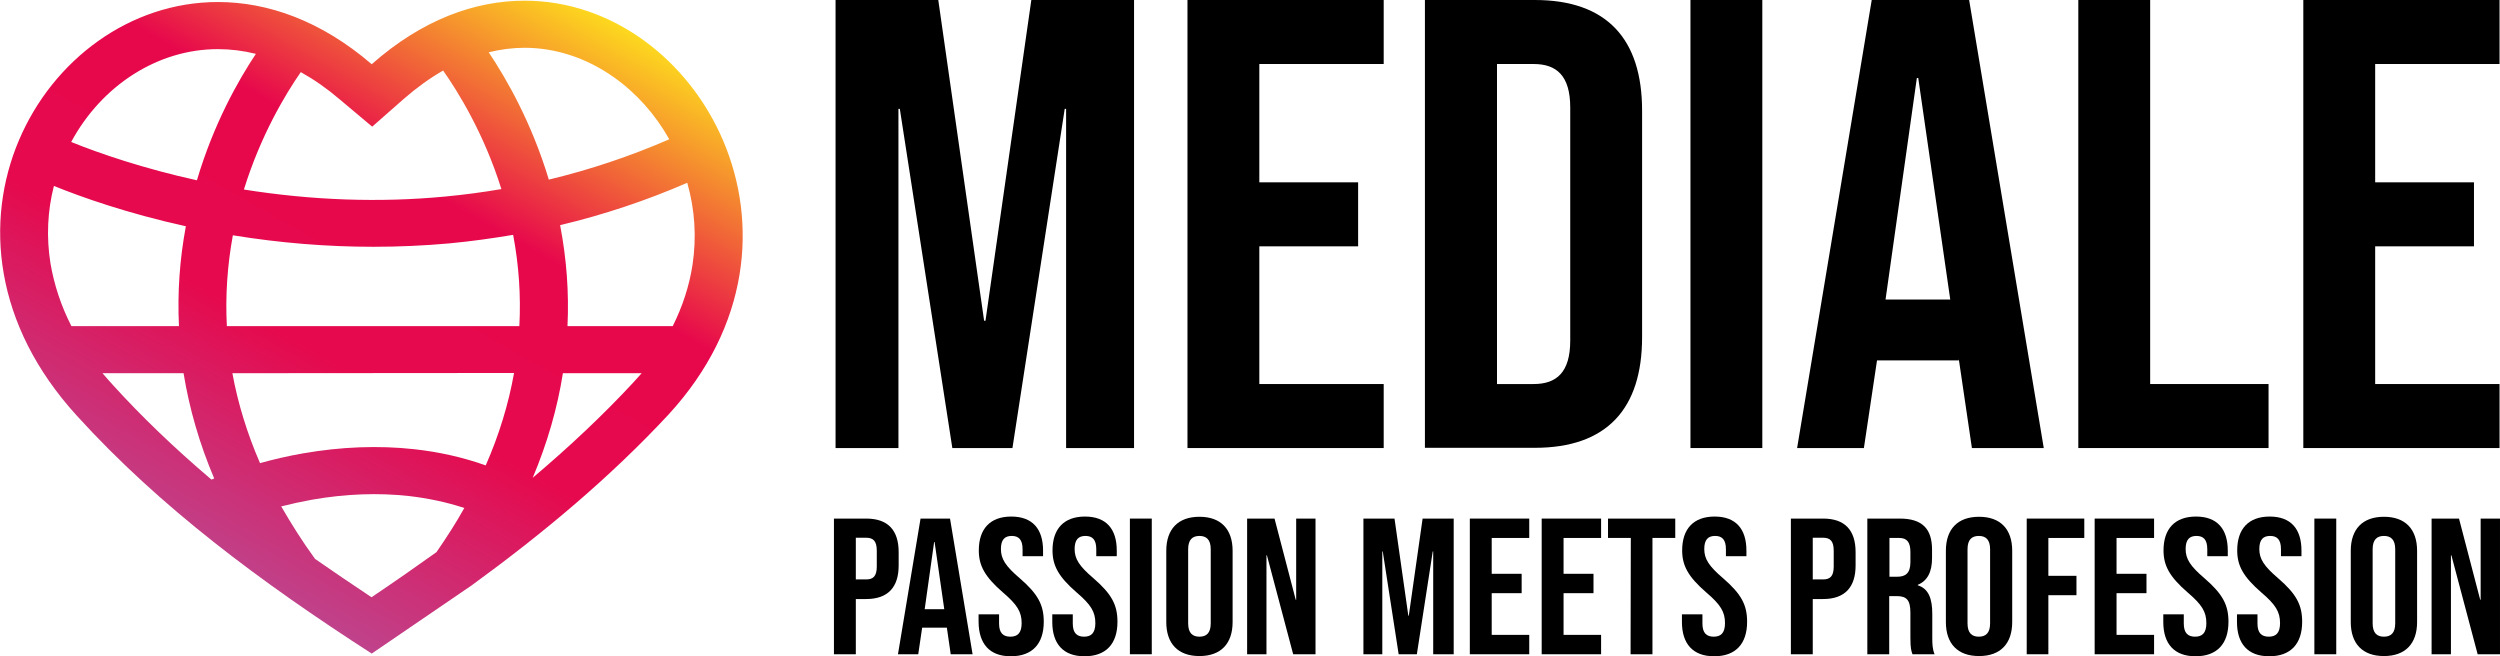
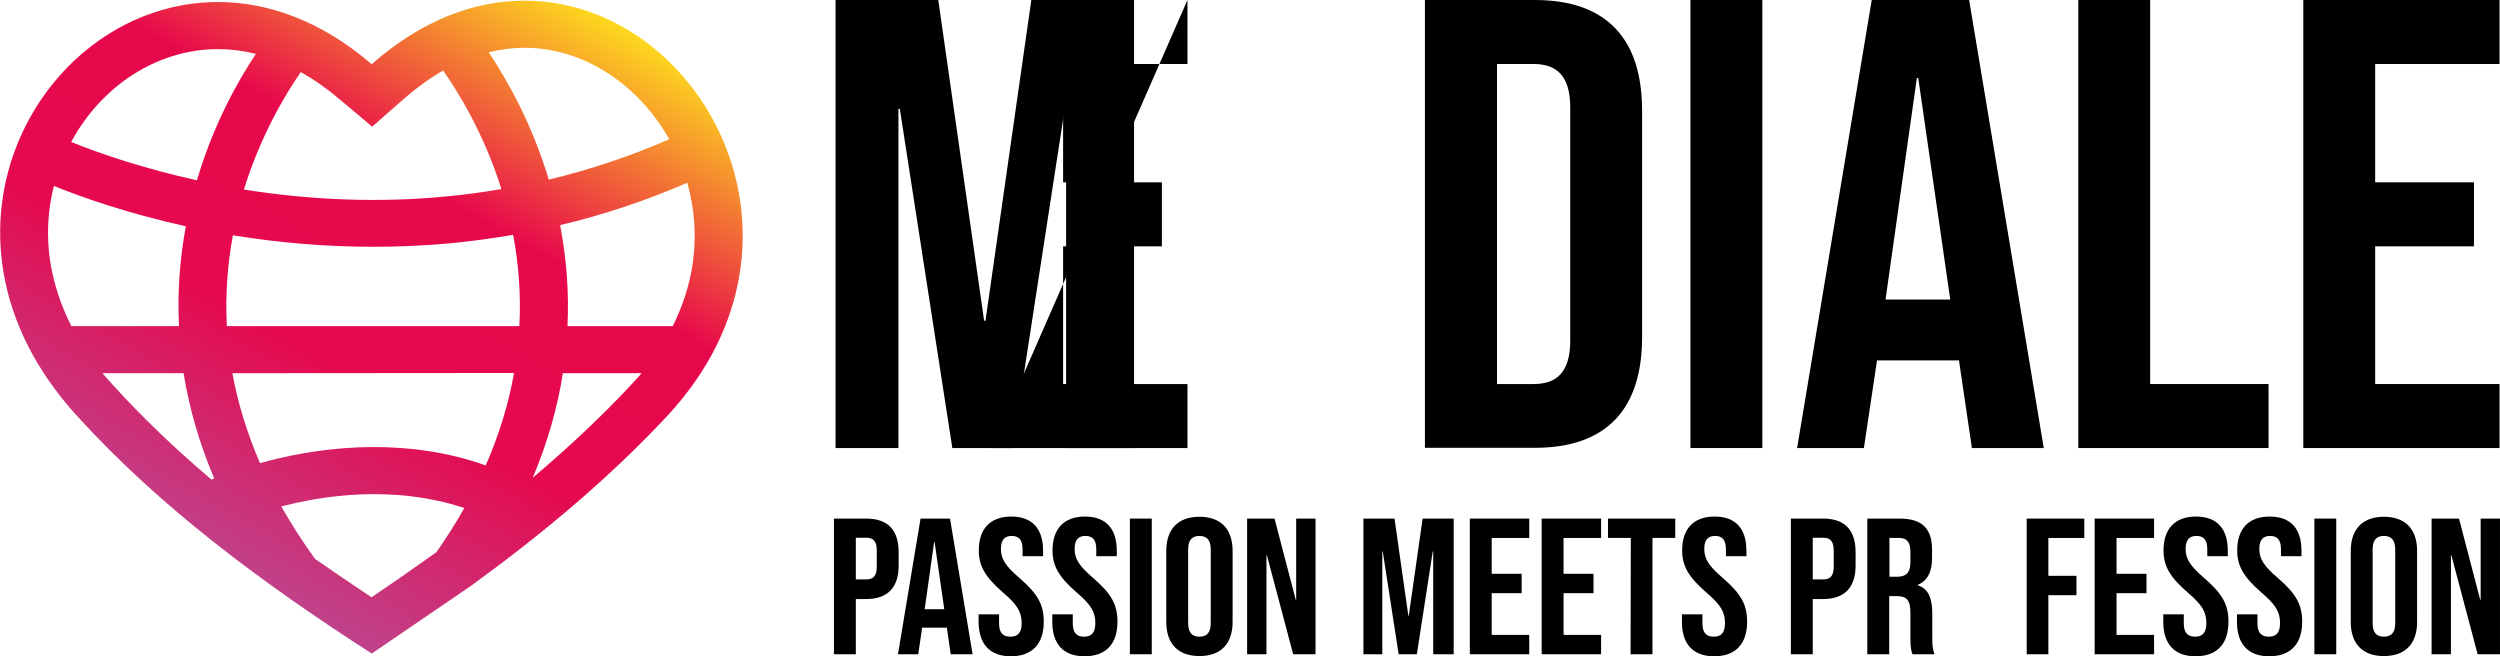
<svg xmlns="http://www.w3.org/2000/svg" fill="none" height="169" viewBox="0 0 644 169" width="644">
  <linearGradient id="a" gradientUnits="userSpaceOnUse" x1="47.985" x2="132.825" y1="141.428" y2="-8.738">
    <stop offset="0" stop-color="#bf438b" />
    <stop offset=".352" stop-color="#e6094d" />
    <stop offset=".643" stop-color="#e7084c" />
    <stop offset="1" stop-color="#fdd91e" />
  </linearGradient>
  <clipPath id="b">
    <path d="m0 0h644v169h-644z" />
  </clipPath>
  <g clip-path="url(#b)">
    <g fill="#000">
      <path d="m215.24 0h26.46l11.806 82.613h.356l11.807-82.613h26.46v115.415h-17.502v-87.374h-.356l-13.467 87.374h-15.485l-13.526-87.374h-.356v87.374h-16.197z" />
-       <path d="m305.893 0h50.547v16.488h-32.037v30.479h25.451v16.488h-25.451v35.472h32.037v16.488h-50.547z" />
+       <path d="m305.893 0v16.488h-32.037v30.479h25.451v16.488h-25.451v35.472h32.037v16.488h-50.547z" />
      <path d="m367.059 0h28.299c18.569 0 27.646 10.044 27.646 28.505v58.346c0 18.461-9.077 28.505-27.646 28.505h-28.299zm28.002 98.927c5.874 0 9.433-2.961 9.433-11.205v-60.029c0-8.244-3.559-11.205-9.433-11.205h-9.433v82.439z" />
      <path d="m435.463 0h18.51v115.415h-18.51z" />
      <path d="m482.156 0h25.095l19.222 115.415h-18.51l-3.381-22.932v.348h-21.062l-3.381 22.584h-17.205zm20.23 77.156-8.246-57.069h-.356l-8.069 57.069z" />
      <path d="m535.373 0h18.51v98.927h30.495v16.488h-49.005z" />
      <path d="m593.334 0h50.547v16.488h-32.037v30.479h25.452v16.488h-25.452v35.472h32.037v16.488h-50.547z" />
      <path d="m214.884 133.586h8.246c5.636 0 8.365 3.019 8.365 8.651v3.425c0 5.573-2.729 8.65-8.365 8.65h-2.67v14.224h-5.636v-34.95zm8.246 15.675c1.78 0 2.729-.812 2.729-3.309v-4.122c0-2.496-.949-3.309-2.729-3.309h-2.67v10.74z" />
      <path d="m237.132 133.586h7.594l5.814 34.95h-5.636l-1.008-6.967v.116h-6.348l-1.009 6.851h-5.221zm6.111 23.339-2.492-17.301h-.118l-2.433 17.301z" />
      <path d="m252.082 160.234v-1.974h5.28v2.38c0 2.497 1.127 3.368 2.907 3.368s2.907-.871 2.907-3.484c0-2.903-1.127-4.76-4.805-7.895-4.687-4.064-6.23-6.909-6.23-10.857 0-5.515 2.907-8.708 8.366-8.708 5.458 0 8.187 3.193 8.187 8.766v1.452h-5.28v-1.8c0-2.496-1.009-3.425-2.789-3.425s-2.788.929-2.788 3.367c0 2.554 1.186 4.412 4.865 7.547 4.687 4.064 6.17 6.851 6.17 11.205 0 5.689-2.967 8.882-8.484 8.882-5.518 0-8.247-3.251-8.306-8.824z" />
      <path d="m271.068 160.234v-1.974h5.281v2.38c0 2.497 1.127 3.368 2.907 3.368 1.779 0 2.907-.871 2.907-3.484 0-2.903-1.128-4.76-4.806-7.895-4.687-4.064-6.229-6.909-6.229-10.857 0-5.515 2.907-8.708 8.365-8.708s8.187 3.193 8.187 8.766v1.452h-5.28v-1.8c0-2.496-1.009-3.425-2.788-3.425-1.78 0-2.789.929-2.789 3.367 0 2.554 1.187 4.412 4.865 7.547 4.687 4.064 6.17 6.851 6.17 11.205 0 5.689-2.966 8.882-8.484 8.882-5.517 0-8.306-3.251-8.306-8.824z" />
      <path d="m291.061 133.586h5.636v34.95h-5.636z" />
      <path d="m300.434 160.234v-18.346c0-5.573 3.025-8.766 8.543-8.766 5.517 0 8.543 3.193 8.543 8.766v18.346c0 5.573-3.026 8.766-8.543 8.766-5.518 0-8.543-3.193-8.543-8.766zm11.45.348v-19.1c0-2.496-1.127-3.425-2.907-3.425s-2.907.929-2.907 3.425v19.1c0 2.497 1.127 3.426 2.907 3.426s2.907-.929 2.907-3.426z" />
      <path d="m321.258 133.586h7.06l5.458 20.9h.119v-20.9h4.983v34.95h-5.755l-6.763-25.487h-.119v25.487h-4.983z" />
      <path d="m351.217 133.586h8.009l3.56 25.022h.118l3.56-25.022h8.009v34.95h-5.28v-26.474h-.119l-4.093 26.474h-4.687l-4.094-26.474h-.118v26.474h-4.865z" />
      <path d="m378.627 133.586h15.306v4.993h-9.67v9.231h7.713v4.993h-7.713v10.74h9.67v4.993h-15.306z" />
      <path d="m397.137 133.586h15.306v4.993h-9.67v9.231h7.712v4.993h-7.712v10.74h9.67v4.993h-15.306z" />
      <path d="m420.096 138.579h-5.873v-4.993h17.323v4.993h-5.873v29.957h-5.636z" />
      <path d="m433.266 160.234v-1.974h5.28v2.38c0 2.497 1.127 3.368 2.907 3.368s2.907-.871 2.907-3.484c0-2.903-1.127-4.76-4.806-7.895-4.687-4.064-6.229-6.909-6.229-10.857 0-5.515 2.907-8.708 8.365-8.708s8.187 3.193 8.187 8.766v1.452h-5.28v-1.8c0-2.496-1.008-3.425-2.788-3.425s-2.789.929-2.789 3.367c0 2.554 1.187 4.412 4.865 7.547 4.687 4.064 6.17 6.851 6.17 11.205 0 5.689-2.966 8.882-8.484 8.882-5.517 0-8.305-3.251-8.305-8.824z" />
      <path d="m461.389 133.586h8.247c5.636 0 8.365 3.019 8.365 8.651v3.425c0 5.573-2.729 8.65-8.365 8.65h-2.67v14.224h-5.636v-34.95zm8.247 15.675c1.78 0 2.729-.812 2.729-3.309v-4.122c0-2.496-.949-3.309-2.729-3.309h-2.67v10.74z" />
      <path d="m481.085 133.586h8.306c5.814 0 8.305 2.671 8.305 8.012v2.148c0 3.6-1.186 5.864-3.678 6.909v.116c2.789.871 3.738 3.425 3.738 7.373v6.154c0 1.683.059 2.961.593 4.238h-5.695c-.297-.871-.534-1.452-.534-4.296v-6.386c0-3.251-.95-4.296-3.501-4.296h-1.957v14.978h-5.637v-34.95zm7.653 14.979c2.076 0 3.382-.871 3.382-3.716v-2.67c0-2.497-.89-3.6-2.848-3.6h-2.551v9.986z" />
-       <path d="m501.258 160.234v-18.346c0-5.573 3.025-8.766 8.543-8.766 5.517 0 8.543 3.193 8.543 8.766v18.346c0 5.573-3.026 8.766-8.543 8.766-5.518 0-8.543-3.193-8.543-8.766zm11.391.348v-19.1c0-2.496-1.128-3.425-2.907-3.425-1.78 0-2.907.929-2.907 3.425v19.1c0 2.497 1.127 3.426 2.907 3.426 1.779 0 2.907-.929 2.907-3.426z" />
      <path d="m522.082 133.586h14.832v4.993h-9.255v9.753h7.238v4.993h-7.238v15.211h-5.577z" />
      <path d="m539.584 133.586h15.306v4.993h-9.67v9.231h7.713v4.993h-7.713v10.74h9.67v4.993h-15.306z" />
      <path d="m557.264 160.234v-1.974h5.28v2.38c0 2.497 1.127 3.368 2.907 3.368s2.907-.871 2.907-3.484c0-2.903-1.127-4.76-4.806-7.895-4.686-4.064-6.229-6.909-6.229-10.857 0-5.515 2.907-8.708 8.365-8.708s8.187 3.193 8.187 8.766v1.452h-5.28v-1.8c0-2.496-1.008-3.425-2.788-3.425s-2.789.929-2.789 3.367c0 2.554 1.187 4.412 4.865 7.547 4.687 4.064 6.17 6.851 6.17 11.205 0 5.689-2.966 8.882-8.483 8.882-5.518 0-8.306-3.251-8.306-8.824z" />
      <path d="m576.246 160.234v-1.974h5.28v2.38c0 2.497 1.127 3.368 2.907 3.368s2.907-.871 2.907-3.484c0-2.903-1.127-4.76-4.805-7.895-4.687-4.064-6.23-6.909-6.23-10.857 0-5.515 2.907-8.708 8.366-8.708 5.458 0 8.187 3.193 8.187 8.766v1.452h-5.28v-1.8c0-2.496-1.009-3.425-2.789-3.425s-2.788.929-2.788 3.367c0 2.554 1.186 4.412 4.865 7.547 4.687 4.064 6.17 6.851 6.17 11.205 0 5.689-2.967 8.882-8.484 8.882-5.518 0-8.306-3.251-8.306-8.824z" />
      <path d="m596.182 133.586h5.636v34.95h-5.636z" />
      <path d="m605.557 160.234v-18.346c0-5.573 3.025-8.766 8.543-8.766 5.517 0 8.543 3.193 8.543 8.766v18.346c0 5.573-3.026 8.766-8.543 8.766-5.518 0-8.543-3.193-8.543-8.766zm11.45.348v-19.1c0-2.496-1.127-3.425-2.907-3.425s-2.907.929-2.907 3.425v19.1c0 2.497 1.127 3.426 2.907 3.426s2.907-.929 2.907-3.426z" />
      <path d="m626.379 133.586h7.06l5.458 20.9h.119v-20.9h4.983v34.95h-5.755l-6.763-25.487h-.119v25.487h-4.983z" />
    </g>
    <path d="m121.445 150.829c18.688-13.585 35.893-28.041 50.784-44.064 42.004-45.69 7.95-106.591-37.08-106.591v12.134c7.95 0 15.9 2.612 22.841 7.489 5.874 4.122 10.798 9.637 14.417 16.081-10.026 4.354-20.409 7.838-31.028 10.392-4.45-14.746-10.976-26.067-15.485-32.801 3.085-.755 6.17-1.161 9.255-1.161v-12.134c-12.755 0-26.4 4.877-39.393 16.372-13.111-11.263-26.816-16.023-39.631-16.023-45.267 0-79.321 59.507-36.308 106.59 21.417 23.571 47.462 42.903 75.939 61.249m38.029-84.355h-75.346c-.415-7.779.119-15.617 1.542-23.396 12.103 1.974 24.206 2.961 36.19 2.961 6.526 0 13.052-.29 19.519-.871 5.517-.522 11.035-1.277 16.493-2.206 1.483 7.838 2.017 15.675 1.602 23.513zm-1.365 12.075c-1.424 8.012-3.856 15.966-7.297 23.803-5.874-2.09-12.103-3.483-18.51-4.18-9.137-.987-18.748-.638-28.655 1.103-3.975.697-7.653 1.568-10.976 2.497-3.322-7.664-5.696-15.385-7.119-23.165zm-36.545-63.455 8.127-7.141c3.323-2.903 6.704-5.341 10.145-7.315 3.797 5.399 10.501 16.139 15.01 30.537-4.746.813-9.552 1.451-14.416 1.916-16.968 1.625-34.41.987-51.912-1.8 4.331-13.991 10.738-24.616 14.654-30.247 3.441 1.916 6.763 4.238 10.026 7.025zm-39.749-19.971c3.263 0 6.526.406 9.789 1.219-4.568 6.851-10.916 18.113-15.188 32.569-13.705-3.019-25.096-6.909-32.393-9.87 7.891-14.63 22.366-23.919 37.792-23.919zm-42.241 35.24c7.001 2.845 18.747 7.025 33.995 10.392-1.602 8.534-2.195 17.184-1.78 25.719h-27.706c-2.67-5.225-4.449-10.624-5.399-16.198-1.068-6.676-.771-13.469.89-19.913zm15.129 51.205c-.89-.987-1.78-1.974-2.61-2.961h20.883c1.483 9.114 4.094 18.172 7.891 27.111-.237.117-.475.175-.712.291-9.552-8.128-17.917-16.14-25.451-24.442zm66.684 54.747c-5.102-3.367-9.908-6.677-14.535-9.87-3.263-4.47-6.111-8.998-8.721-13.527 2.492-.638 5.162-1.219 8.009-1.741 8.662-1.51 17.027-1.8 24.918-.929 4.924.58 9.67 1.567 14.238 3.077-2.135 3.831-4.568 7.605-7.178 11.379-5.28 3.773-10.857 7.663-16.73 11.611zm67.397-55.269c-7.654 8.244-16.197 16.313-25.867 24.499 3.737-8.882 6.348-17.881 7.772-26.938h20.29c-.712.813-1.484 1.626-2.195 2.438zm15.306-30.421c-.831 5.457-2.551 10.74-5.102 15.849h-27.113c.415-8.65-.237-17.359-1.898-26.009 11.213-2.671 22.188-6.328 32.748-10.914 1.958 6.851 2.433 13.991 1.365 21.074z" fill="url(#a)" />
  </g>
</svg>